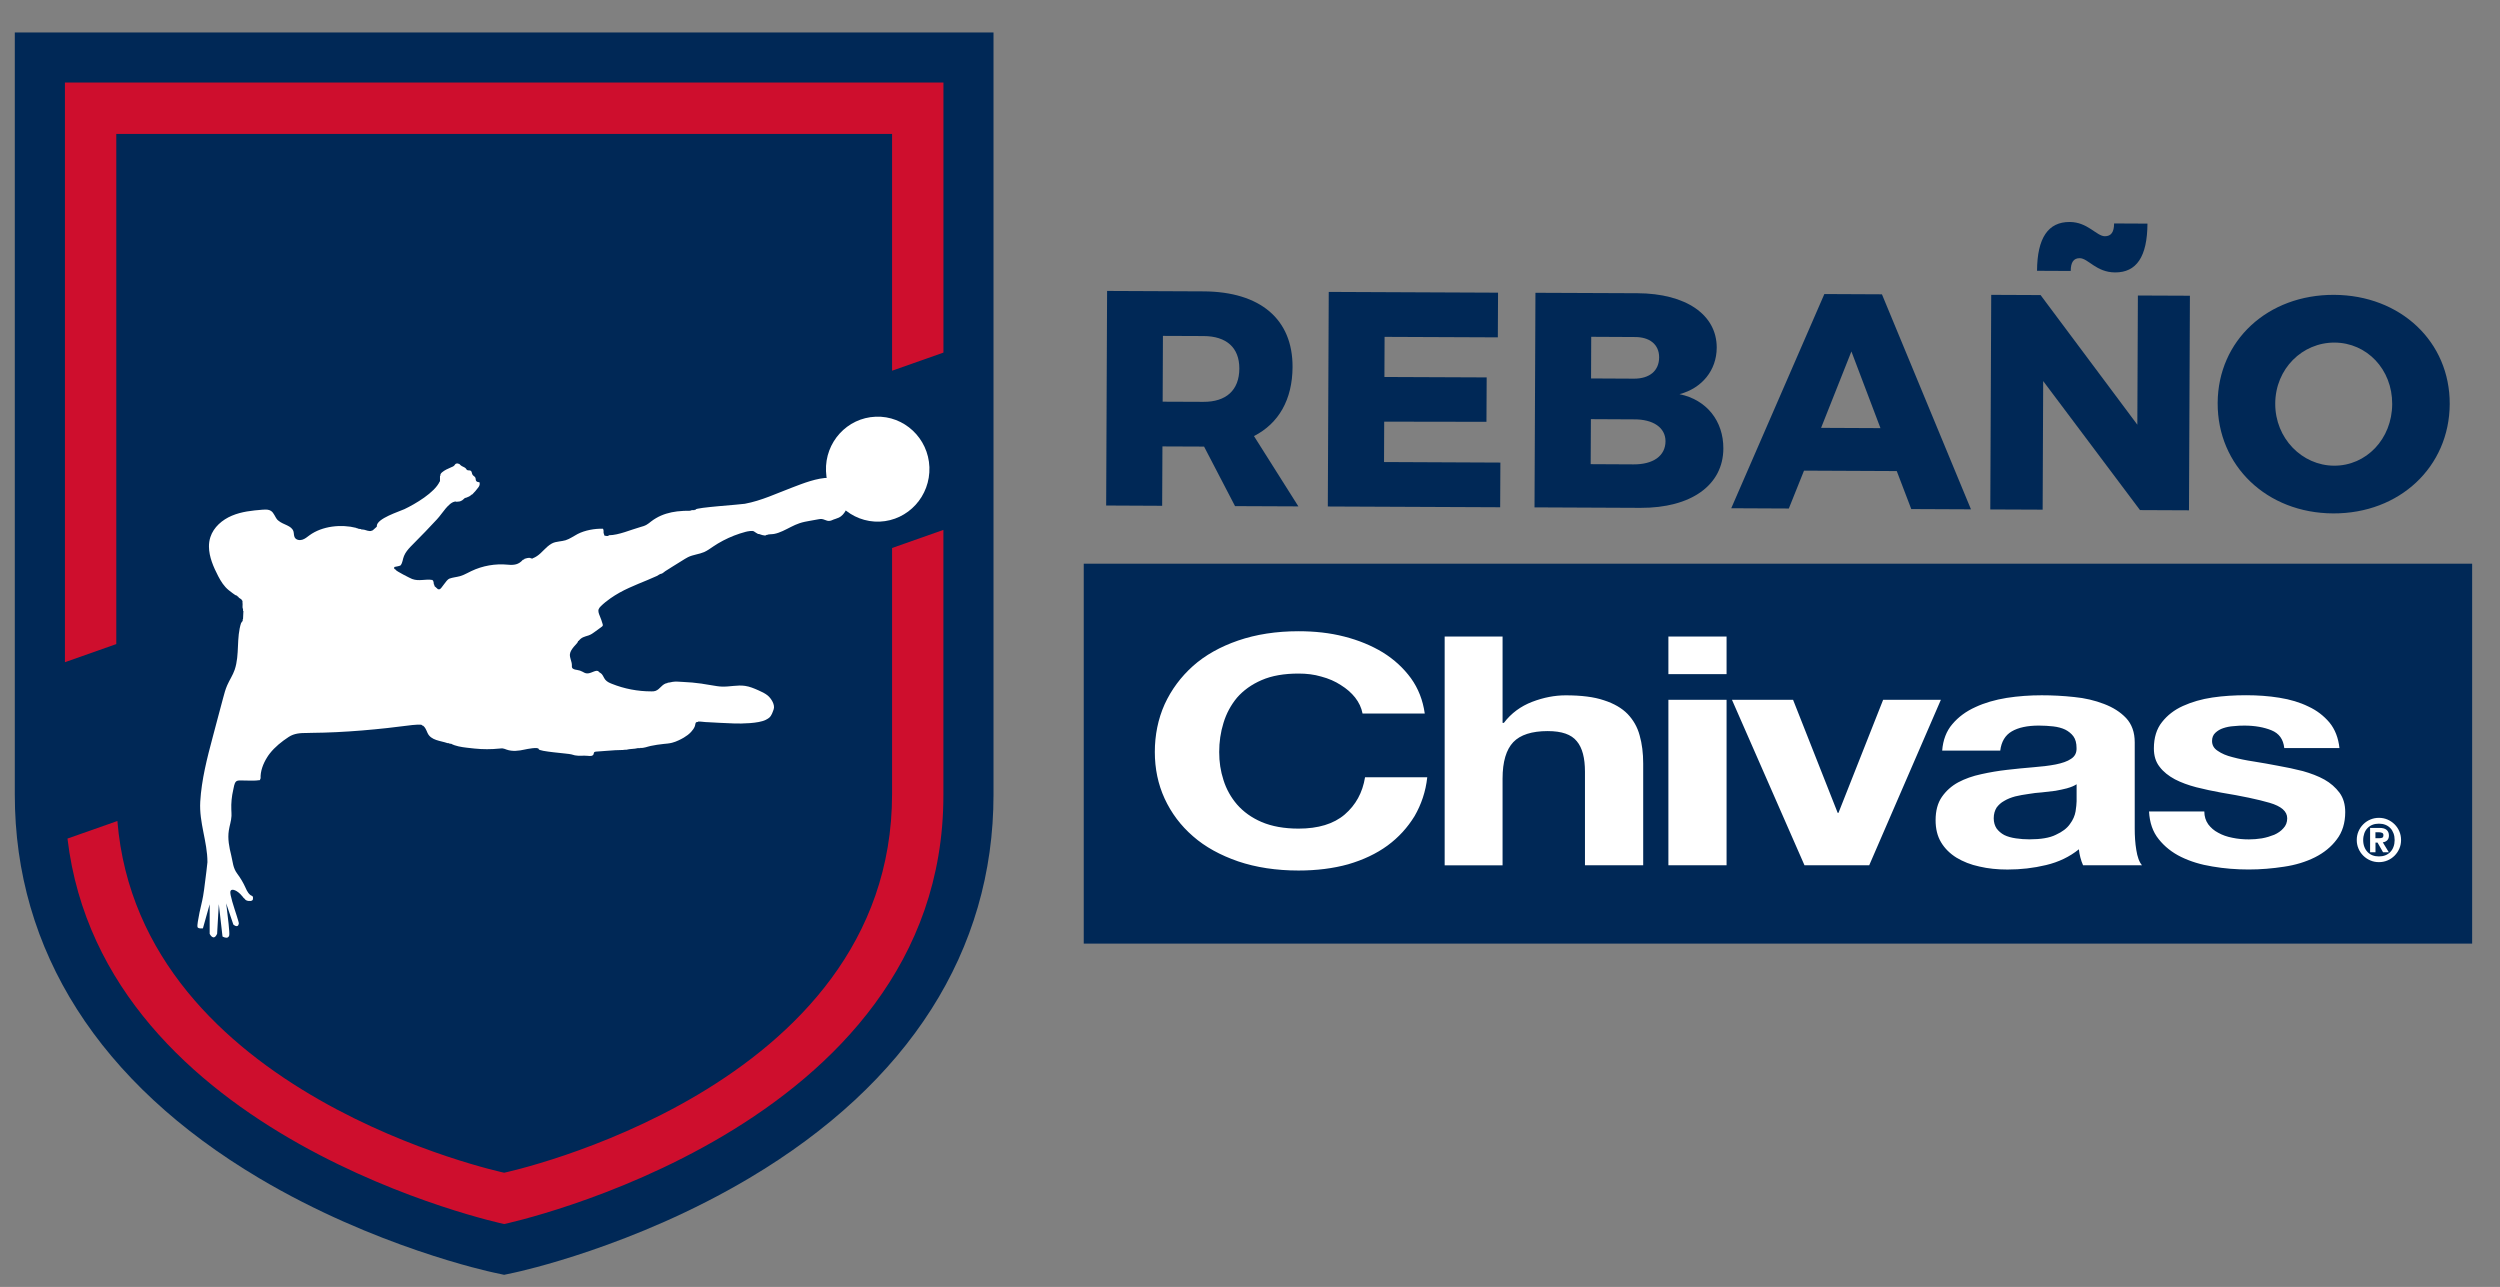
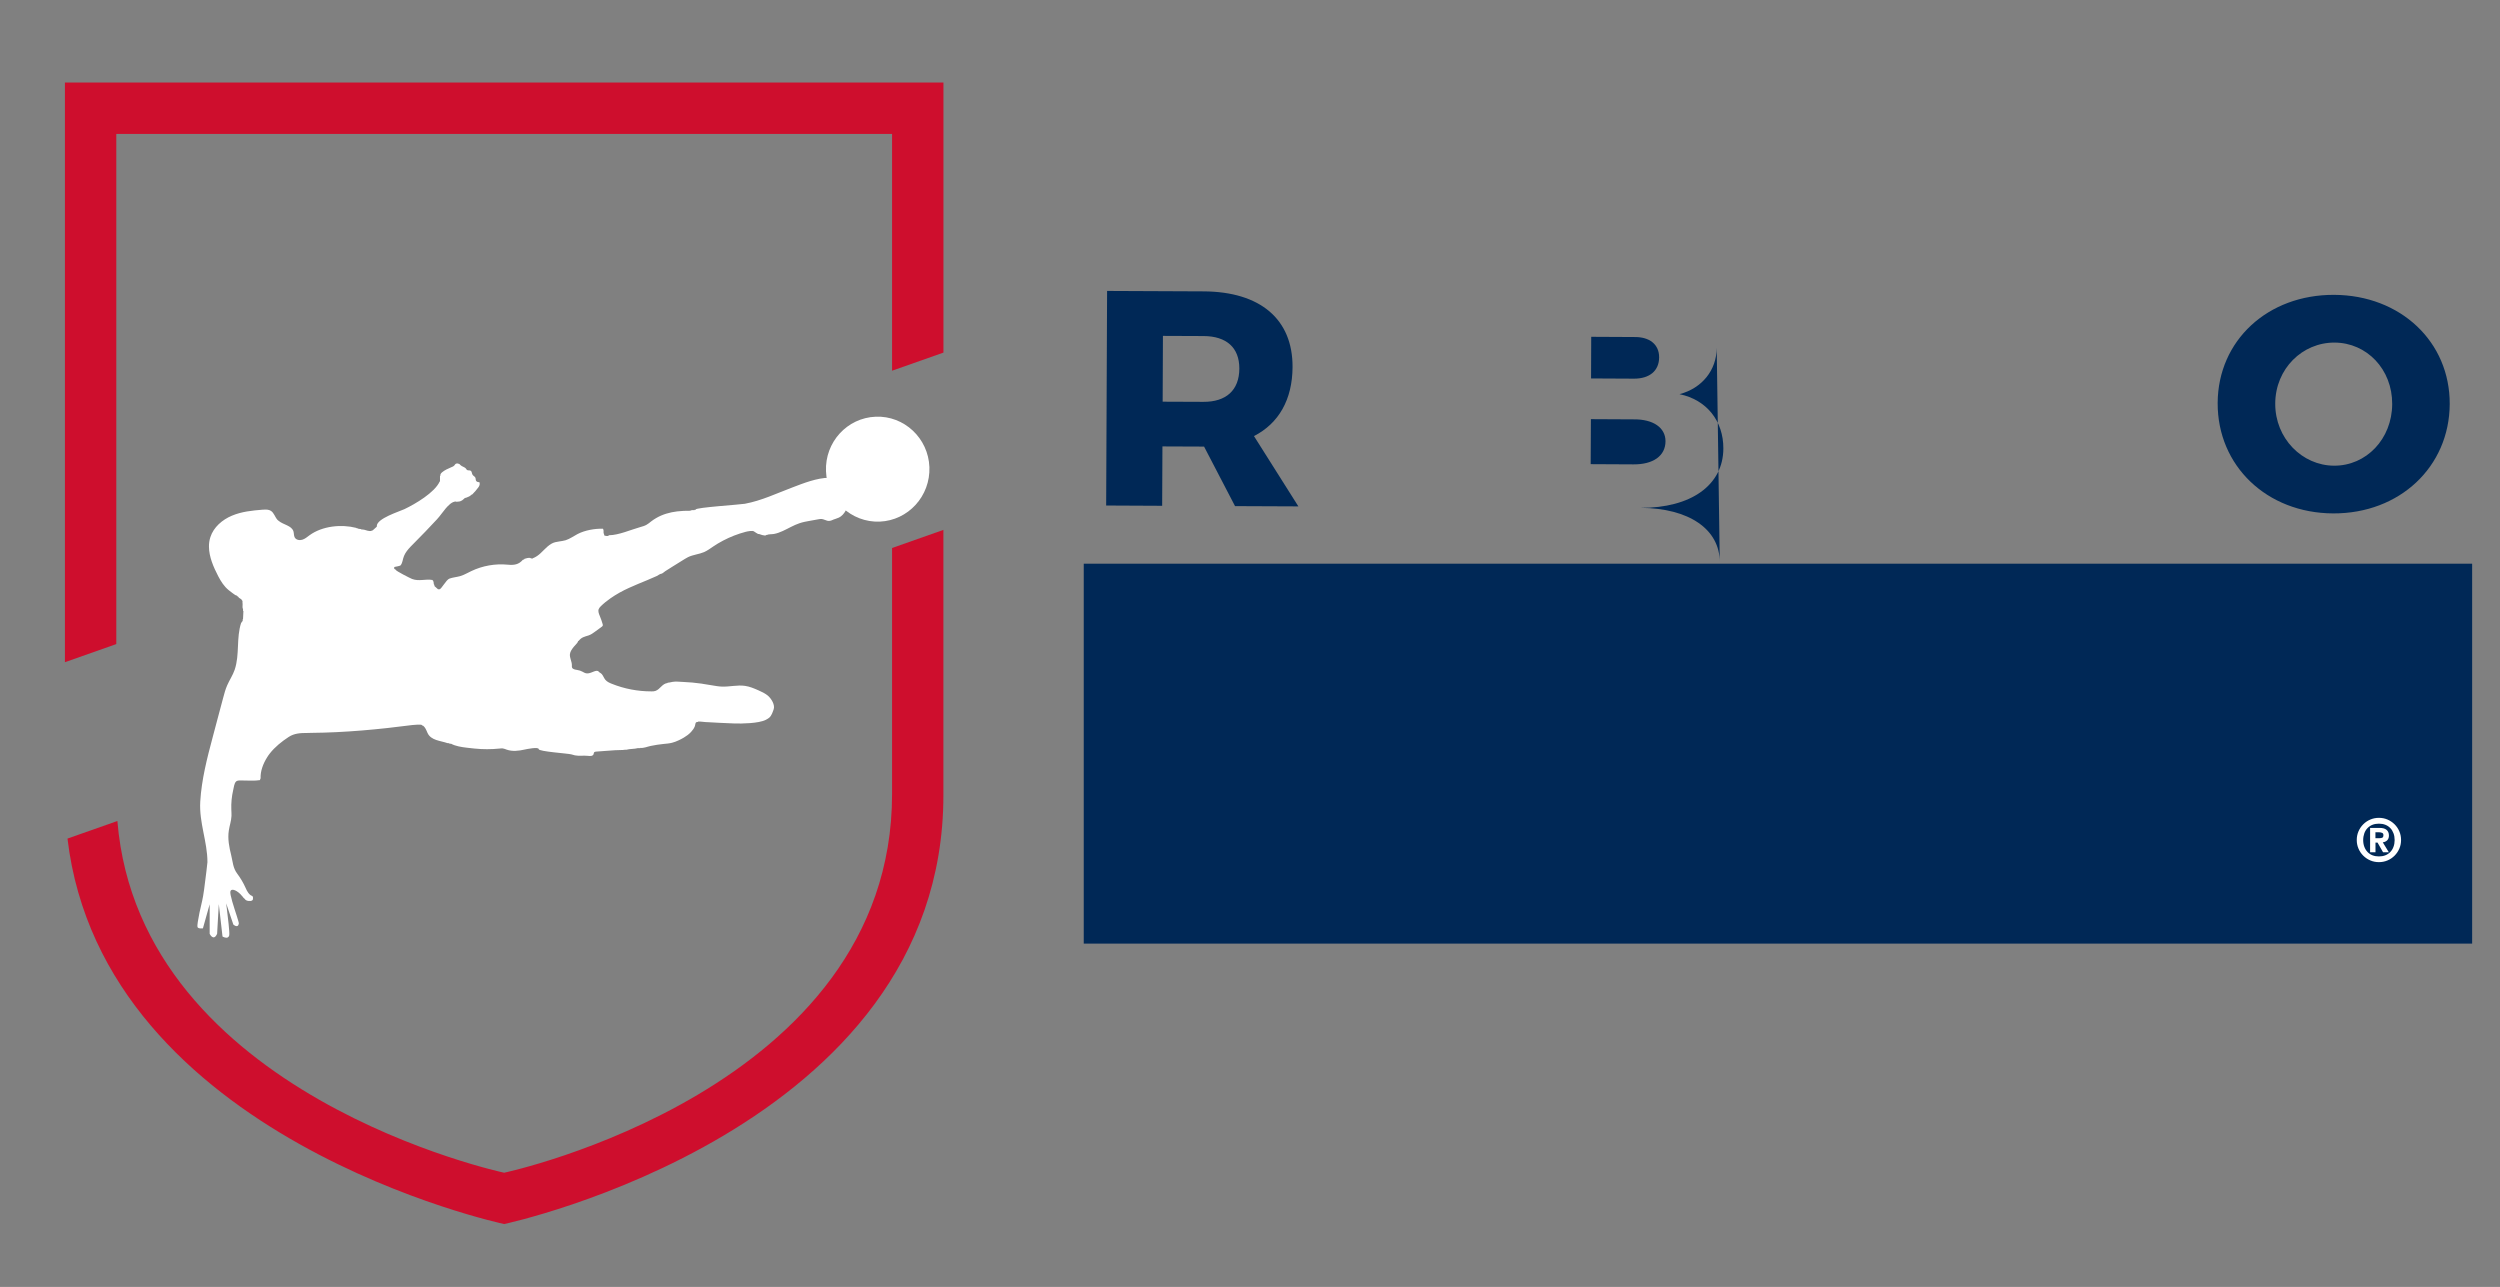
<svg xmlns="http://www.w3.org/2000/svg" id="Capa_1" viewBox="0 0 459.38 236.48">
  <rect x="0" y="0" width="459.38" height="236.48" fill="#808080" stroke="none" />
  <defs>
    <style>.cls-1{fill:#002856;}.cls-2{fill:#fff;}.cls-3{fill:#ce0e2d;}</style>
  </defs>
  <g>
-     <path class="cls-1" d="M2.72,5.97V146.04c0,28.64,15.51,52.99,44.86,70.43,21.24,12.62,42.26,17.18,43.15,17.37l1.91,.41,1.91-.41c.88-.19,21.91-4.74,43.15-17.37,29.35-17.44,44.86-41.8,44.86-70.43V5.97H2.72Z" />
    <g>
      <path class="cls-2" d="M160.92,76.57c-5.26,.2-9.36,4.69-9.14,10.02,.18,5.31,4.63,9.46,9.87,9.26,5.24-.22,9.32-4.69,9.13-10.02-.2-5.31-4.63-9.47-9.87-9.26Z" />
      <path class="cls-2" d="M154.41,88.21c-.09-.06-.19-.13-.29-.16-.53-.19-1.11-.26-1.72-.26,0,0,0,0,0,0-2.27-.01-4.9,1.06-6.75,1.76-2.9,1.09-5.72,2.45-8.79,3.02-.79,.15-9.02,.68-9.02,1.05v.06h-.22v.06h-.55v.05h-.17v.06c-.84-.01-1.67,.02-2.48,.12-1.37,.17-2.69,.54-3.89,1.25-.3,.18-.6,.37-.89,.6-.28,.22-.55,.45-.86,.62-.34,.19-.72,.3-1.09,.4-1.8,.51-4.02,1.5-5.78,1.51-.01,0-.01,.07-.01,.07h-.16v.05c-.22,.07-.51-.04-.67-.05-.05-.18-.09-.34-.16-.5,0-.38,.02-.52-.11-.76-1.5-.06-3.34,.28-4.67,.97-.73,.38-1.41,.89-2.2,1.14-.37,.11-.77,.16-1.16,.22-.48,.07-.95,.15-1.37,.38-.31,.17-.59,.38-.84,.6-.86,.75-1.51,1.69-2.68,2.12v.05c-.12-.01-.24-.02-.38-.05v-.06c-.31-.1-.96,.09-1.14,.16v.07h-.11l-.05,.1h-.12c-.78,.9-1.61,1.01-2.79,.9-2.28-.22-4.62,.19-6.69,1.18-.25,.12-.5,.25-.74,.37-.43,.22-.87,.43-1.33,.56-.64,.18-1.32,.22-1.95,.45-.62,.23-1.47,1.96-1.83,1.96h-.26c-.22-.19-.44-.4-.66-.59v-.18h-.05v-.14h-.06c-.02-.17-.04-.34-.06-.51h-.05v-.11s-.16-.18-.16-.18c-1.27-.23-2.43,.3-3.72-.18-.34-.13-3-1.48-3-1.67v-.06h-.11v-.06c-.17-.08-.1,.05-.17-.15-.07-.06-.01,0-.05-.11l.12-.17c.28-.06,.87-.14,1.09-.28,.41-.54,.36-1.09,.63-1.73,.26-.64,.72-1.19,1.2-1.7,.19-.2,.39-.4,.58-.59,1.46-1.46,2.88-2.94,4.28-4.45,.58-.62,1.04-1.34,1.59-1.98,.47-.54,1.15-1.3,1.93-1.29,0,.02,0,.04,0,.06,.24-.06,.5-.01,.75-.1,.24-.08,.47-.22,.64-.41,.05-.05,.1-.11,.16-.15,.09-.06,.2-.08,.3-.1,.05-.01,.1-.04,.15-.06,.28-.09,.54-.23,.76-.42,.02-.03,.04-.06,.06-.08,.07,.02,.14-.04,.19-.09,.38-.38,.73-.79,1.05-1.22,.05-.07,.1-.14,.14-.21,.13-.23,.16-.5,.09-.75-.23-.02-.5-.06-.62-.26-.11-.18-.05-.42-.15-.61-.11-.21-.37-.3-.5-.5-.16-.24-.11-.61-.35-.75-.2-.12-.48-.01-.67-.14,0,0,0,0-.01-.01-.08-.06-.13-.16-.19-.24-.25-.32-.74-.36-1.02-.66-.04-.05-.08-.1-.13-.14-.06-.05-.15-.08-.23-.1-.06-.02-.11-.03-.17-.05-.13,0-.26,.01-.36,.09-.08,.06-.13,.16-.19,.24-.16,.21-.42,.3-.67,.4-.55,.23-1.18,.52-1.63,.91-.09,.08-.18,.17-.24,.28-.06,.11-.09,.24-.05,.35-.03,0-.05,0-.08,.01,0,.06,0,1.03,0,1.03h-.05c-.9,2.03-4.51,4.15-6.49,5.09-.96,.45-5.07,1.71-5.07,3.1v.12c-.26,.22-.52,.47-.78,.7h-.16v.06c-.42,.15-1.11-.13-1.37-.2-.2-.04-.38-.05-.59-.07v-.05c-.17-.02-.32-.02-.49-.05v-.05h-.17v-.07h-.22v-.05c-2.73-.7-6.24-.36-8.6,1.37-.42,.31-.82,.66-1.32,.81-.5,.15-1.13,.04-1.38-.42-.18-.33-.13-.74-.23-1.1-.33-1.11-1.87-1.21-2.75-1.97-.06-.05-.13-.1-.19-.16-.46-.51-.63-1.28-1.2-1.65-.37-.24-.83-.26-1.28-.23-.08,0-.16,0-.25,.01-1.92,.15-3.86,.35-5.64,1.1-1.77,.74-3.37,2.11-3.96,3.94-.19,.58-.27,1.18-.26,1.77,.01,1.85,.83,3.73,1.7,5.41,.51,.97,1.07,1.87,1.93,2.57,.13,.11,1.26,.99,1.4,.99h.11l.11,.17h.08l.19,.24s.08,.05,.11,.07c.18,.11,.4,.21,.46,.46h.07v.37c.07,.3-.05,.79,.05,1.1h.05v.41h.07c-.03,.5-.04,.99-.07,1.48h-.05v.33h-.05v.11l-.11,.06v.11l-.12,.05c-.94,2.82-.26,5.86-1.2,8.66-.34,1-.95,1.89-1.38,2.87-.33,.75-.54,1.55-.75,2.34-.34,1.27-.68,2.55-1.02,3.82-.29,1.11-.59,2.21-.88,3.32-1.04,3.89-2.06,7.84-2.3,11.88-.23,3.89,1.32,7.36,1.32,11.14,0,0-.3,2.84-.61,5.01-.12,.87-.25,1.63-.35,2.05-.15,.59-.33,1.41-.5,2.21-.25,1.23-.45,2.41-.37,2.64,.12,.37,1,.25,1,.25l.51-1.82,.73-2.6v3.26s0,2.16,0,2.16c0,0,.7,1.48,1.37,0l.05-.92,.26-4.53,.6,5.26,.08,.69s.61,.37,.98,.16c.12-.07,.22-.19,.26-.41,.09-.48-.26-3.38-.45-4.91-.07-.56-.12-.94-.12-.94l.39,1.15,.93,2.75s.84,.77,1.01-.17c.02-.12-.15-.68-.38-1.41-.51-1.59-1.32-3.99-1.17-4.51,.19-.67,1.34-.13,2.08,.78,.1,.13,.25,.25,.33,.4l.25,.23c.19,.37,1.04,.46,1.34,.25,.16-.11,.17-.33,.15-.52,0-.07-.01-.14-.05-.2-.07-.12-.32-.18-.43-.27-.14-.11-.27-.25-.38-.4-.21-.28-.36-.6-.5-.92-.41-.92-.93-1.8-1.53-2.6-.8-1.06-.81-2.16-1.11-3.38-.37-1.49-.68-3.03-.44-4.56,.13-.89,.45-1.76,.49-2.67,.02-.38-.02-.76-.03-1.14-.05-1.23,.07-2.46,.35-3.66,.1-.42,.18-1.19,.5-1.51,.29-.29,.81-.21,1.19-.21,1.05,0,2.27,.1,3.23-.07,.01-.07,.02-.18,.05-.26h.06c-.08-1.34,.46-2.76,1.2-3.93h0c.15-.24,.31-.48,.48-.69,.95-1.22,2.19-2.2,3.48-3.05,1.04-.68,2.17-.73,3.39-.73,.26,0,.52-.02,.78-.02,6.18-.05,12.43-.64,18.56-1.44,.13-.02,1.76-.17,1.76,.03v.06c.05,0,.11,0,.17,0,.44,.34,.59,.77,.84,1.34,.63,1.43,2.41,1.44,3.69,1.9h.23v.05h.14v.06h.29c.75,.42,1.86,.61,2.91,.73,.49,.06,.96,.1,1.37,.15,1.54,.16,3.09,.16,4.63,0,.19-.02,.39-.04,.58-.02,.25,.03,.47,.14,.71,.22,1.06,.37,2.23,.23,3.33-.02,.27-.06,2.56-.54,2.56-.07,0,.44,5.38,.79,5.99,.96,.22,.06,.43,.13,.66,.18,.77,.16,1.57,0,2.36,.09,.39,.05,.9,.08,1.05-.26,0-.01,.01-.02,.02-.03,.04-.11,.03-.23,.09-.33,.09-.13,.27-.15,.42-.16,.63-.03,1.27-.09,1.91-.14,1.03-.08,2.06-.16,3.07-.16,0-.04,.55-.04,.55-.04,.62-.18,1.45-.12,2.07-.29h.48v-.05c.62,.08,1.32-.24,1.92-.36,.77-.16,1.55-.28,2.34-.36,.53-.05,1.06-.09,1.57-.22,.43-.11,.84-.27,1.24-.46,.32-.15,.63-.31,.93-.49,.49-.29,.94-.62,1.33-1.04,.29-.31,.55-.67,.7-1.07,.05-.13,.1-.57,.17-.63,0,0,.12-.1,.12-.1,.11-.01,.2-.04,.31-.05v-.06c.6-.01,1.19,.12,1.79,.12,.46,.03,3.73,.21,4.95,.24,1.22,.03,4.31,.01,5.67-.66,.13-.07,.26-.14,.39-.22,.08-.05,.17-.1,.24-.17,.46-.38,.64-1.03,.82-1.5,.34-.87-.46-2.08-1.08-2.59-.51-.41-1.12-.7-1.72-.96-.79-.35-1.59-.69-2.44-.81-1.42-.21-2.85,.19-4.28,.13-.6-.02-1.19-.13-1.79-.23-.55-.1-1.11-.19-1.67-.27-.07-.01-.14-.02-.21-.04-1.17-.17-2.35-.27-3.53-.32-.58-.02-1.26-.11-1.83-.01-.33,.05-.57,.15-.92,.15v.06c-1.03,.12-1.35,1.15-2.25,1.46-.21,.07-.43,.08-.64,.08-.04,0-.07,0-.11,0-2.48,0-4.97-.47-7.27-1.4-.43-.17-.87-.37-1.17-.73-.27-.32-.39-.74-.66-1.05-.2-.23-.54-.31-.66-.56-.05,0-.1,0-.16,0v-.05c-.76,.02-1.41,.69-2.21,.43-.16-.05-.31-.15-.46-.23-.32-.18-.68-.3-1.04-.35-.37-.06-.83-.12-.94-.47-.04-.12-.02-.25-.02-.38,.01-.7-.43-1.36-.36-2.05,.06-.51,.39-.94,.7-1.34,.09-.12,.77-.8,.77-.94v-.08l.17-.12c.52-.64,1.03-.72,1.78-.96,.45-.15,.85-.43,1.23-.72,.4-.29,.79-.58,1.19-.87,.07-.06,.15-.11,.19-.2,.04-.1,0-.21-.02-.3-.14-.5-.31-.98-.51-1.46-.17-.41-.36-.86-.22-1.27,.08-.21,.24-.39,.4-.55,.54-.54,1.15-1.01,1.77-1.45,1.07-.75,2.22-1.38,3.41-1.92,1.11-.51,2.24-.96,3.37-1.43,.58-.24,1.16-.49,1.73-.75,.25-.12,.61-.42,.85-.42,.15,0,.59-.39,.71-.47,.3-.19,.59-.38,.89-.56,.09-.06,.18-.12,.28-.18,.81-.51,1.63-1.02,2.45-1.52,.18-.11,.36-.22,.55-.31,.48-.24,1-.37,1.52-.5,.5-.12,.99-.24,1.46-.44,.56-.25,1.05-.61,1.56-.95,0,0,.02-.01,.02-.02,1.22-.83,2.53-1.51,3.9-2.05,.7-.27,1.42-.51,2.15-.7,.31-.08,1.23-.27,1.51-.08,.26,.17,.5,.34,.77,.48h.16c.23,.08,.93,.36,1.31,.24v-.07h.16c.31-.16,.9-.1,1.3-.18,.55-.1,1.07-.3,1.58-.53,1.04-.47,2.02-1.08,3.1-1.44,.65-.22,1.33-.34,2.01-.46,.48-.09,.96-.17,1.44-.26,.22-.04,.44-.08,.66-.05,.34,.04,.64,.23,.98,.31,.65,.16,1-.22,1.56-.35l.6-.23c.25-.12,.48-.3,.68-.51,0,0,0,0,.01-.01,.39-.41,.68-.94,.88-1.49,.14-.41,.25-.81,.26-1.18,.04-1.14-.69-3.04-1.63-3.66Z" />
    </g>
    <g>
      <path class="cls-3" d="M21.37,118.36V24.61H163.92v43.51l9.44-3.33V15.17H11.93V121.68l9.44-3.33Z" />
      <path class="cls-3" d="M163.92,100.7v45.21c0,54.45-71.28,69.58-71.28,69.58,0,0-66.92-14.21-71.07-64.63l-9.17,3.23c6.55,55.18,80.24,70.83,80.24,70.83,0,0,80.71-17.14,80.71-78.79v-48.76l-9.44,3.33Z" />
    </g>
  </g>
  <g>
    <rect class="cls-1" x="199.14" y="103.58" width="255.12" height="69.81" />
    <g>
      <g>
        <path class="cls-1" d="M226.94,93l-5.69-10.94h-.22l-7.43-.03-.05,10.91-10.29-.05,.17-39.43,17.72,.08c10.46,.05,16.4,5.14,16.36,13.91-.03,5.96-2.52,10.34-7.09,12.68l8.16,12.92-11.65-.05Zm-13.3-19.19l7.48,.03c4.16,.02,6.59-2.11,6.61-6.1,.02-3.88-2.39-5.97-6.56-5.99l-7.48-.03-.05,12.1Z" />
-         <path class="cls-1" d="M275.27,53.78l-.04,8.21-20.81-.09-.03,7.37,18.79,.08-.04,8.16-18.79-.03-.03,7.42,21.38,.1-.04,8.21-31.67-.14,.17-39.43,31.11,.14Z" />
-         <path class="cls-1" d="M315.45,63.91c-.02,4.11-2.68,7.42-6.84,8.52,5,1.03,8.08,4.93,8.06,9.99-.03,6.75-5.96,10.94-15.24,10.9l-19.46-.09,.17-39.43,18.73,.08c8.94,.04,14.61,3.95,14.58,10.02Zm-9.41,17.17c0-2.48-2.23-4.06-5.83-4.02l-7.88-.04-.04,8.27,7.88,.04c3.6,.02,5.86-1.55,5.87-4.25Zm-1.17-15.42c0-2.36-1.73-3.78-4.6-3.73l-7.88-.04-.03,7.65,7.88,.04c2.87,.01,4.62-1.44,4.63-3.92Z" />
-         <path class="cls-1" d="M348.54,86.56l-17.05-.08-2.79,6.96-10.58-.05,17.11-39.36,10.58,.05,16.36,39.51-10.97-.05-2.67-6.99Zm-3-7.89l-5.34-14.09-5.57,14.04,10.91,.05Z" />
-         <path class="cls-1" d="M374.96,54.22l17.78,23.82,.1-23.74,9.56,.04-.17,39.43-9-.04-17.79-23.71-.1,23.63-9.62-.04,.17-39.43,9.06,.04Zm13.69-4.16c-3.49-.02-4.94-2.61-6.51-2.62-1.12,0-1.64,.78-1.64,2.35l-6.19-.03c.03-6.08,2.07-8.99,6-8.97,3.32,.01,4.94,2.61,6.46,2.62,1.18,0,1.69-.78,1.7-2.35l6.13,.03c-.03,6.08-2.01,8.99-5.95,8.97Z" />
+         <path class="cls-1" d="M315.45,63.91c-.02,4.11-2.68,7.42-6.84,8.52,5,1.03,8.08,4.93,8.06,9.99-.03,6.75-5.96,10.94-15.24,10.9c8.94,.04,14.61,3.95,14.58,10.02Zm-9.41,17.17c0-2.48-2.23-4.06-5.83-4.02l-7.88-.04-.04,8.27,7.88,.04c3.6,.02,5.86-1.55,5.87-4.25Zm-1.17-15.42c0-2.36-1.73-3.78-4.6-3.73l-7.88-.04-.03,7.65,7.88,.04c2.87,.01,4.62-1.44,4.63-3.92Z" />
        <path class="cls-1" d="M450.14,74.24c-.05,11.53-9.2,20.15-21.41,20.1s-21.28-8.76-21.23-20.29c.05-11.48,9.2-19.93,21.41-19.87s21.28,8.64,21.23,20.06Zm-32.06-.08c-.03,6.41,4.96,11.39,10.81,11.41,5.91,.03,10.65-4.9,10.68-11.32,.03-6.41-4.68-11.27-10.58-11.3-5.91-.03-10.88,4.79-10.91,11.2Z" />
      </g>
      <g>
-         <path class="cls-2" d="M405.76,151.46c.49,.64,1.08,1.17,1.84,1.56,.76,.43,1.61,.73,2.6,.92,.98,.21,1.99,.3,3.05,.3,.77,0,1.54-.06,2.37-.19,.84-.15,1.57-.38,2.28-.66,.67-.3,1.24-.69,1.67-1.19,.47-.48,.71-1.1,.71-1.84,0-1.27-1.08-2.21-3.23-2.84-2.12-.62-5.09-1.25-8.93-1.88-1.54-.28-3.04-.6-4.55-.98-1.48-.39-2.77-.86-3.93-1.46-1.15-.62-2.11-1.37-2.8-2.29-.74-.93-1.06-2.06-1.06-3.39,0-1.97,.5-3.59,1.49-4.83,.97-1.24,2.27-2.26,3.86-2.97,1.61-.73,3.43-1.26,5.4-1.55,2.01-.3,4.1-.42,6.19-.42s4.16,.14,6.12,.46c2.01,.32,3.77,.85,5.32,1.61,1.57,.72,2.85,1.72,3.89,2.95,1.01,1.23,1.63,2.82,1.83,4.69h-10.14c-.18-1.63-.94-2.69-2.36-3.27-1.38-.56-3.06-.86-4.96-.86-.61,0-1.28,.02-1.97,.1-.71,.04-1.36,.18-1.92,.37-.57,.18-1.05,.48-1.46,.86-.4,.38-.6,.87-.6,1.5,0,.76,.34,1.36,1.04,1.81,.71,.5,1.62,.89,2.73,1.16,1.15,.31,2.45,.58,3.92,.8,1.45,.23,2.91,.49,4.42,.78,1.56,.27,3.08,.6,4.58,.98,1.44,.41,2.79,.91,3.96,1.56,1.12,.63,2.05,1.45,2.77,2.41,.71,.97,1.05,2.15,1.05,3.57,0,1.98-.52,3.69-1.57,5.04-1,1.34-2.34,2.43-3.99,3.26-1.66,.83-3.56,1.42-5.69,1.73-2.14,.33-4.28,.51-6.5,.51s-4.48-.17-6.65-.55c-2.14-.34-4.06-.93-5.74-1.75-1.67-.81-3.07-1.93-4.13-3.27-1.1-1.35-1.67-3.05-1.78-5.09h10.16c0,.91,.25,1.69,.71,2.34Zm-25.89-6.62c-.67,.17-1.41,.34-2.17,.47-.77,.1-1.61,.19-2.48,.29-.83,.05-1.69,.16-2.53,.3-.81,.11-1.59,.25-2.39,.44-.76,.21-1.44,.47-2.01,.82-.6,.32-1.05,.75-1.41,1.23-.33,.53-.53,1.18-.53,1.97,0,.74,.19,1.36,.53,1.88,.36,.48,.84,.9,1.41,1.2,.61,.3,1.32,.49,2.14,.61,.79,.12,1.63,.18,2.48,.18,2.08,0,3.74-.27,4.86-.84,1.19-.54,2.05-1.2,2.57-1.95,.59-.78,.91-1.56,1.05-2.34,.11-.77,.19-1.4,.19-1.87v-3.12c-.45,.29-1.03,.54-1.71,.72Zm-21.12-11.78c1.11-1.32,2.53-2.36,4.24-3.13,1.69-.79,3.61-1.34,5.74-1.69,2.14-.33,4.27-.48,6.43-.48,1.95,0,3.95,.1,5.97,.32,1.99,.19,3.82,.63,5.48,1.27,1.64,.62,3.01,1.48,4.07,2.6,1.05,1.13,1.58,2.61,1.58,4.45v15.85c0,1.36,.08,2.68,.29,3.94,.2,1.25,.53,2.22,1.05,2.81h-10.83c-.21-.46-.37-.94-.5-1.44-.13-.47-.22-.99-.27-1.5-1.71,1.38-3.72,2.35-6.04,2.9-2.29,.55-4.62,.82-7.08,.82-1.83,0-3.56-.17-5.16-.55-1.61-.34-2.99-.9-4.21-1.63-1.19-.74-2.16-1.69-2.83-2.82-.69-1.14-1.01-2.5-1.01-4.07,0-1.73,.38-3.15,1.15-4.27,.78-1.12,1.79-2.03,3.02-2.69,1.22-.65,2.65-1.16,4.21-1.49,1.56-.35,3.18-.62,4.77-.8,1.61-.19,3.22-.34,4.76-.47,1.54-.12,2.92-.28,4.16-.52,1.17-.24,2.15-.56,2.82-1.03,.72-.46,1.04-1.12,1.01-1.98,0-.9-.19-1.63-.58-2.16-.37-.5-.91-.93-1.5-1.23-.63-.3-1.36-.49-2.19-.59-.83-.09-1.72-.15-2.65-.15-2.12,0-3.78,.36-4.99,1.07-1.2,.7-1.91,1.89-2.11,3.53h-10.67c.15-1.96,.77-3.59,1.87-4.87Zm-27.17,25.94l-13.33-30.41h11.23l8.2,20.78h.14l8.21-20.78h10.61l-13.17,30.41h-11.89Zm-14.32-30.41v30.41h-10.69v-30.41h10.69Zm-10.69-4.72v-6.9h10.69v6.9h-10.69Zm-30.47-6.9v15.86h.24c1.34-1.77,3.1-3.06,5.21-3.87,2.1-.8,4.14-1.19,6.16-1.19,2.85,0,5.2,.29,7.02,.91,1.86,.6,3.29,1.44,4.35,2.52,1.03,1.08,1.8,2.39,2.21,3.94,.44,1.55,.65,3.27,.65,5.16v18.7h-10.7v-17.18c0-2.51-.47-4.4-1.5-5.62-1.01-1.25-2.76-1.86-5.35-1.86-2.9,0-5.03,.68-6.32,2.03-1.29,1.36-1.97,3.58-1.97,6.69v15.95h-10.64v-42.04h10.64Zm-27.08,11.22c-.7-.88-1.58-1.65-2.65-2.31-1.02-.67-2.22-1.2-3.59-1.56-1.32-.39-2.7-.55-4.17-.55-2.66,0-4.92,.39-6.78,1.2-1.85,.8-3.34,1.87-4.52,3.22-1.13,1.36-1.97,2.92-2.49,4.64-.54,1.72-.79,3.52-.79,5.35s.24,3.47,.79,5.17c.52,1.66,1.36,3.16,2.49,4.48,1.18,1.35,2.67,2.42,4.52,3.22,1.86,.79,4.12,1.21,6.78,1.21,3.62,0,6.45-.86,8.48-2.59,2.03-1.75,3.28-4.01,3.74-6.85h11.43c-.28,2.63-1.1,5.01-2.33,7.14-1.29,2.1-2.91,3.9-4.98,5.42-2.04,1.49-4.47,2.63-7.21,3.43-2.77,.77-5.8,1.15-9.13,1.15-4.09,0-7.82-.57-11.1-1.68-3.27-1.13-6.07-2.66-8.3-4.62-2.25-1.95-3.98-4.26-5.21-6.92-1.21-2.64-1.8-5.49-1.8-8.57s.59-6.05,1.8-8.75c1.23-2.68,2.96-5.02,5.21-7.04,2.23-1.99,5.04-3.56,8.3-4.68,3.28-1.13,7.01-1.71,11.1-1.71,2.96,0,5.76,.3,8.4,.98,2.63,.67,5.01,1.65,7.1,2.92,2.07,1.29,3.78,2.86,5.15,4.73,1.36,1.89,2.2,4.06,2.54,6.49h-11.43c-.2-1.07-.67-2.04-1.36-2.93Z" />
        <path class="cls-2" d="M433.37,152.78c.21-.49,.5-.93,.88-1.31,.38-.38,.81-.67,1.31-.88s1.02-.31,1.57-.31,1.08,.1,1.57,.31c.49,.21,.93,.5,1.31,.88,.38,.38,.67,.81,.88,1.31,.21,.49,.31,1.02,.31,1.57s-.1,1.08-.31,1.57c-.21,.49-.5,.93-.88,1.31-.38,.38-.81,.67-1.31,.88-.49,.21-1.02,.31-1.57,.31s-1.08-.1-1.57-.31c-.49-.21-.93-.5-1.31-.88-.38-.38-.67-.81-.88-1.31-.21-.49-.31-1.02-.31-1.57s.1-1.08,.31-1.57Zm1.08,2.82c.14,.37,.34,.7,.59,.96,.53,.54,1.22,.81,2.09,.81s1.56-.27,2.09-.81c.26-.27,.46-.59,.59-.96,.14-.37,.21-.79,.21-1.24s-.07-.87-.21-1.24c-.14-.37-.33-.7-.59-.96-.53-.54-1.22-.81-2.09-.81s-1.56,.27-2.09,.81c-.26,.27-.46,.59-.59,.96s-.21,.79-.21,1.24,.07,.87,.21,1.24Zm1.06-3.47h1.74c.58,0,1.01,.12,1.29,.36,.28,.24,.43,.58,.43,1.04,0,.37-.1,.66-.31,.87-.21,.21-.48,.34-.82,.38l1.11,1.82h-1.06l-1.01-1.77h-.38v1.77h-.99v-4.46Zm.99,1.89h.73c.24,0,.43-.04,.55-.11,.12-.07,.18-.22,.18-.44s-.08-.36-.24-.43c-.16-.07-.36-.11-.59-.11h-.64v1.09Z" />
      </g>
    </g>
  </g>
</svg>